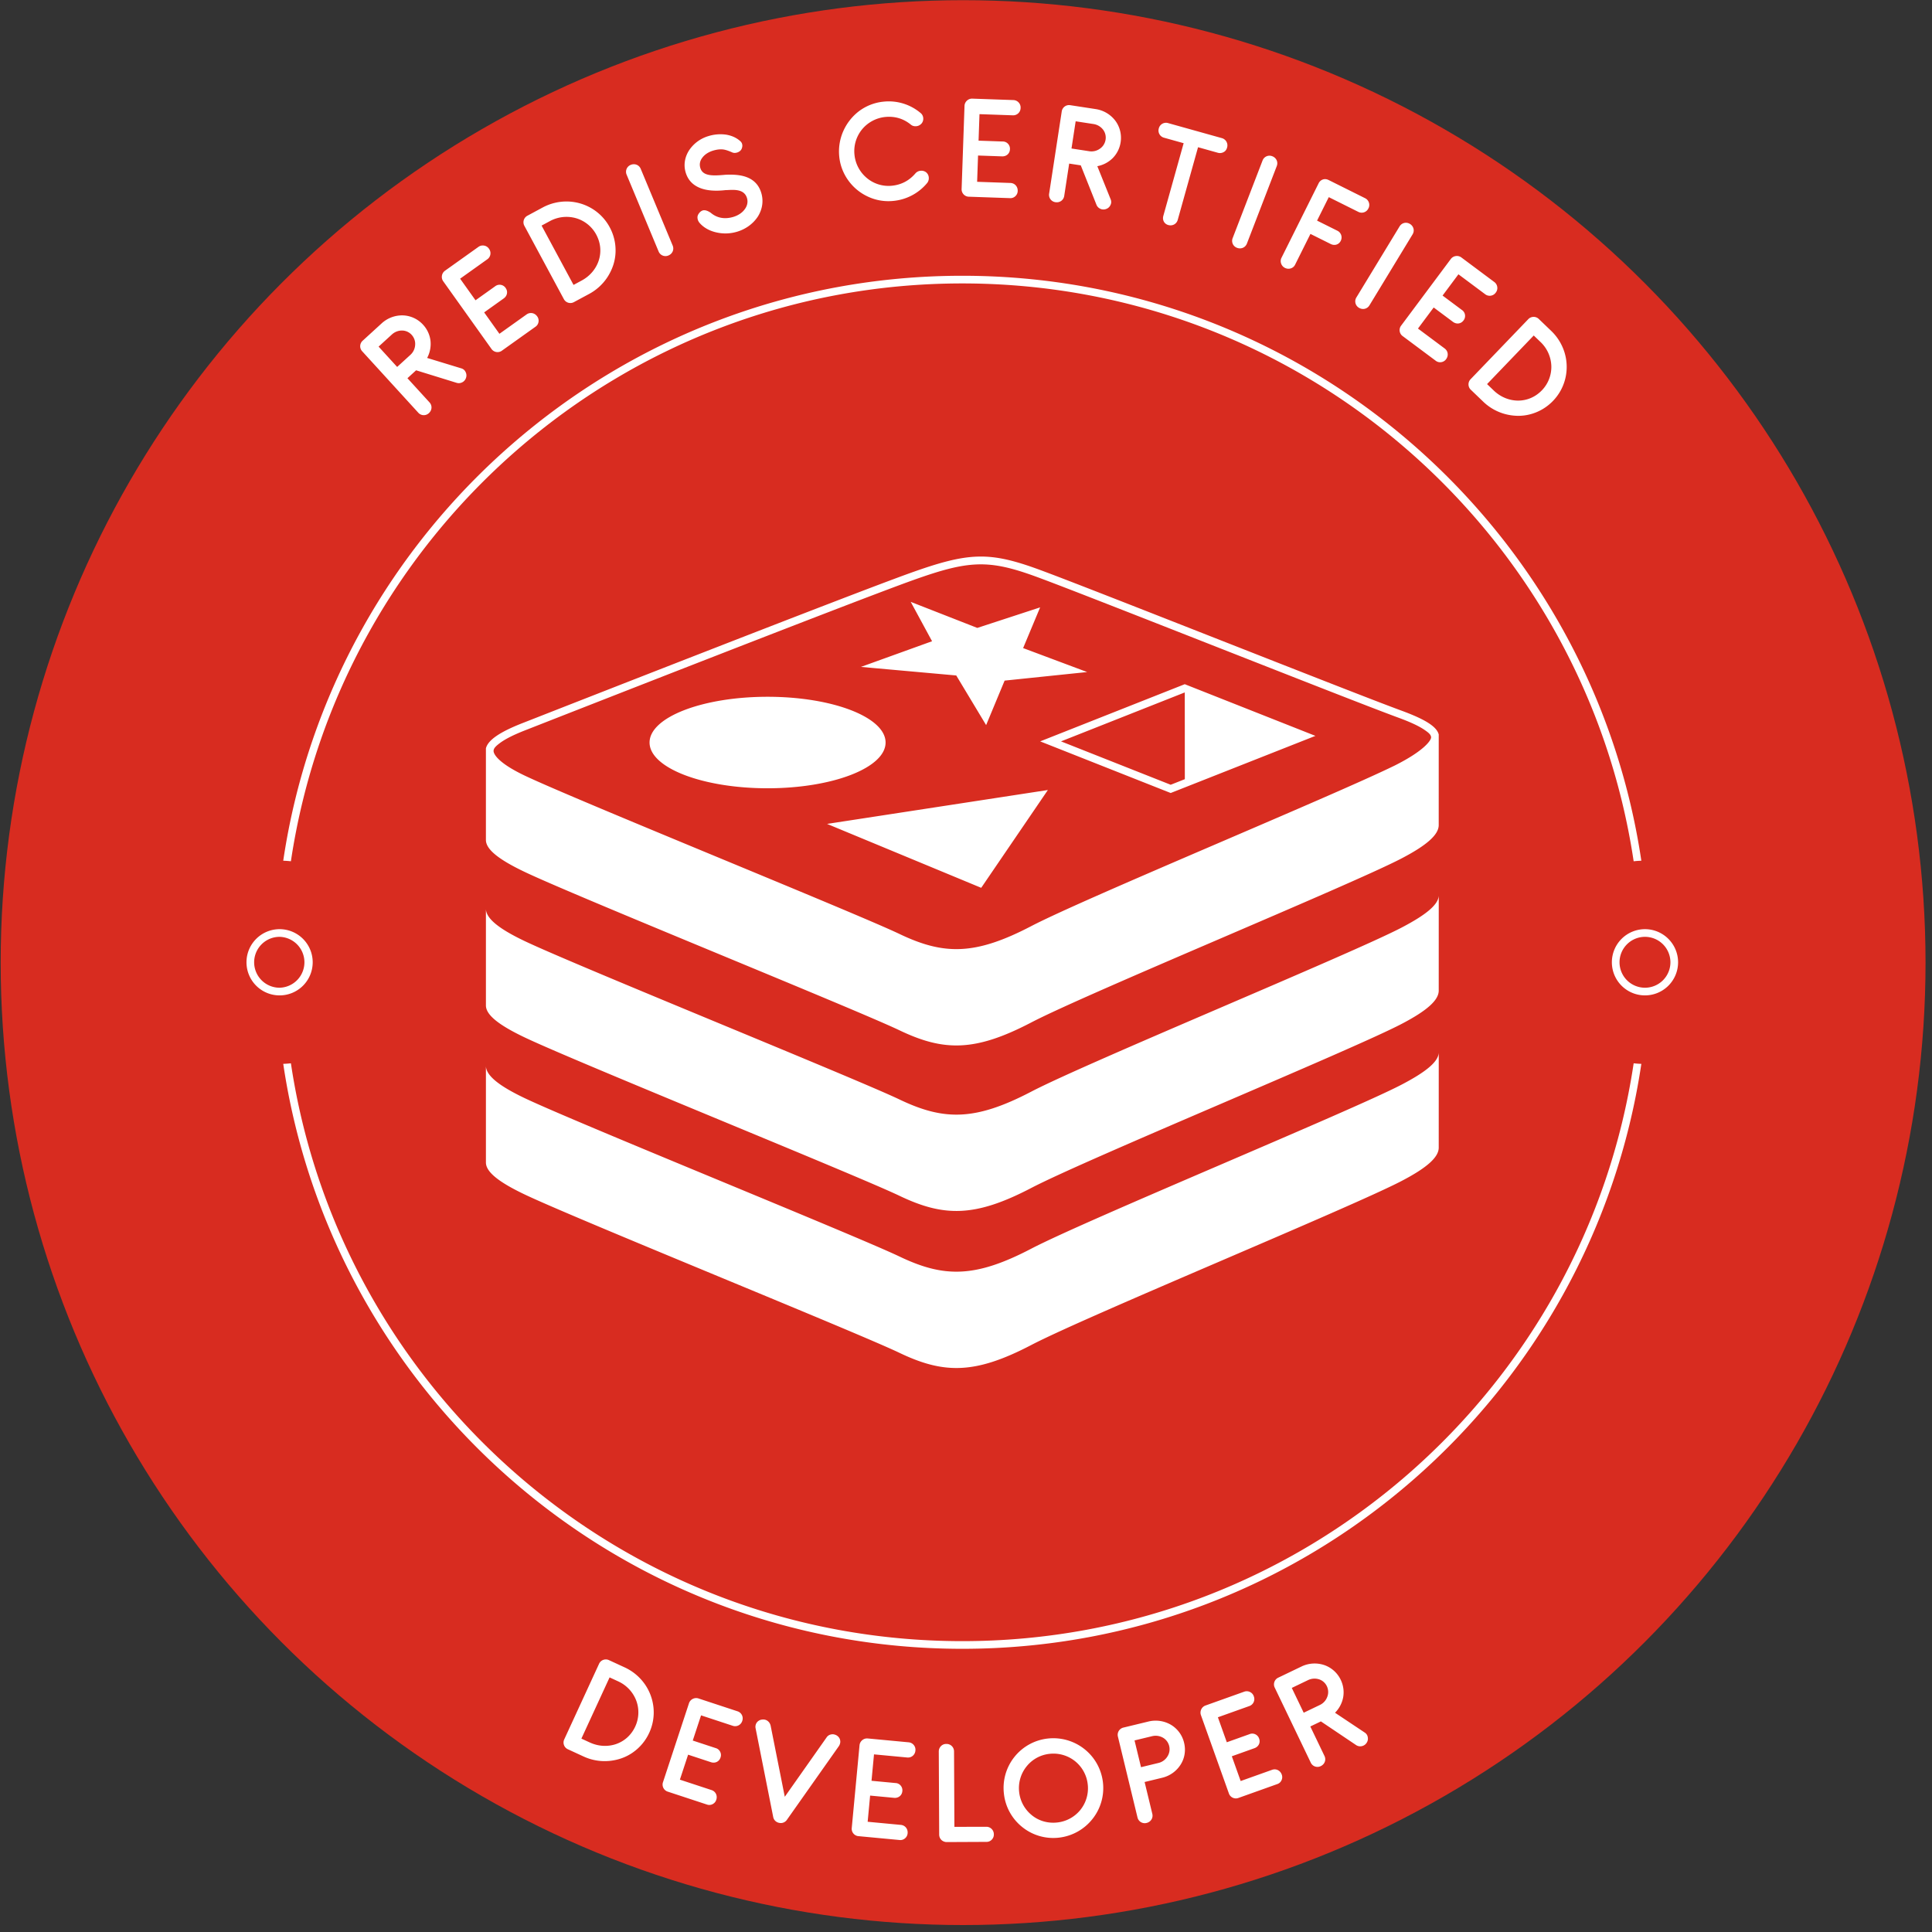
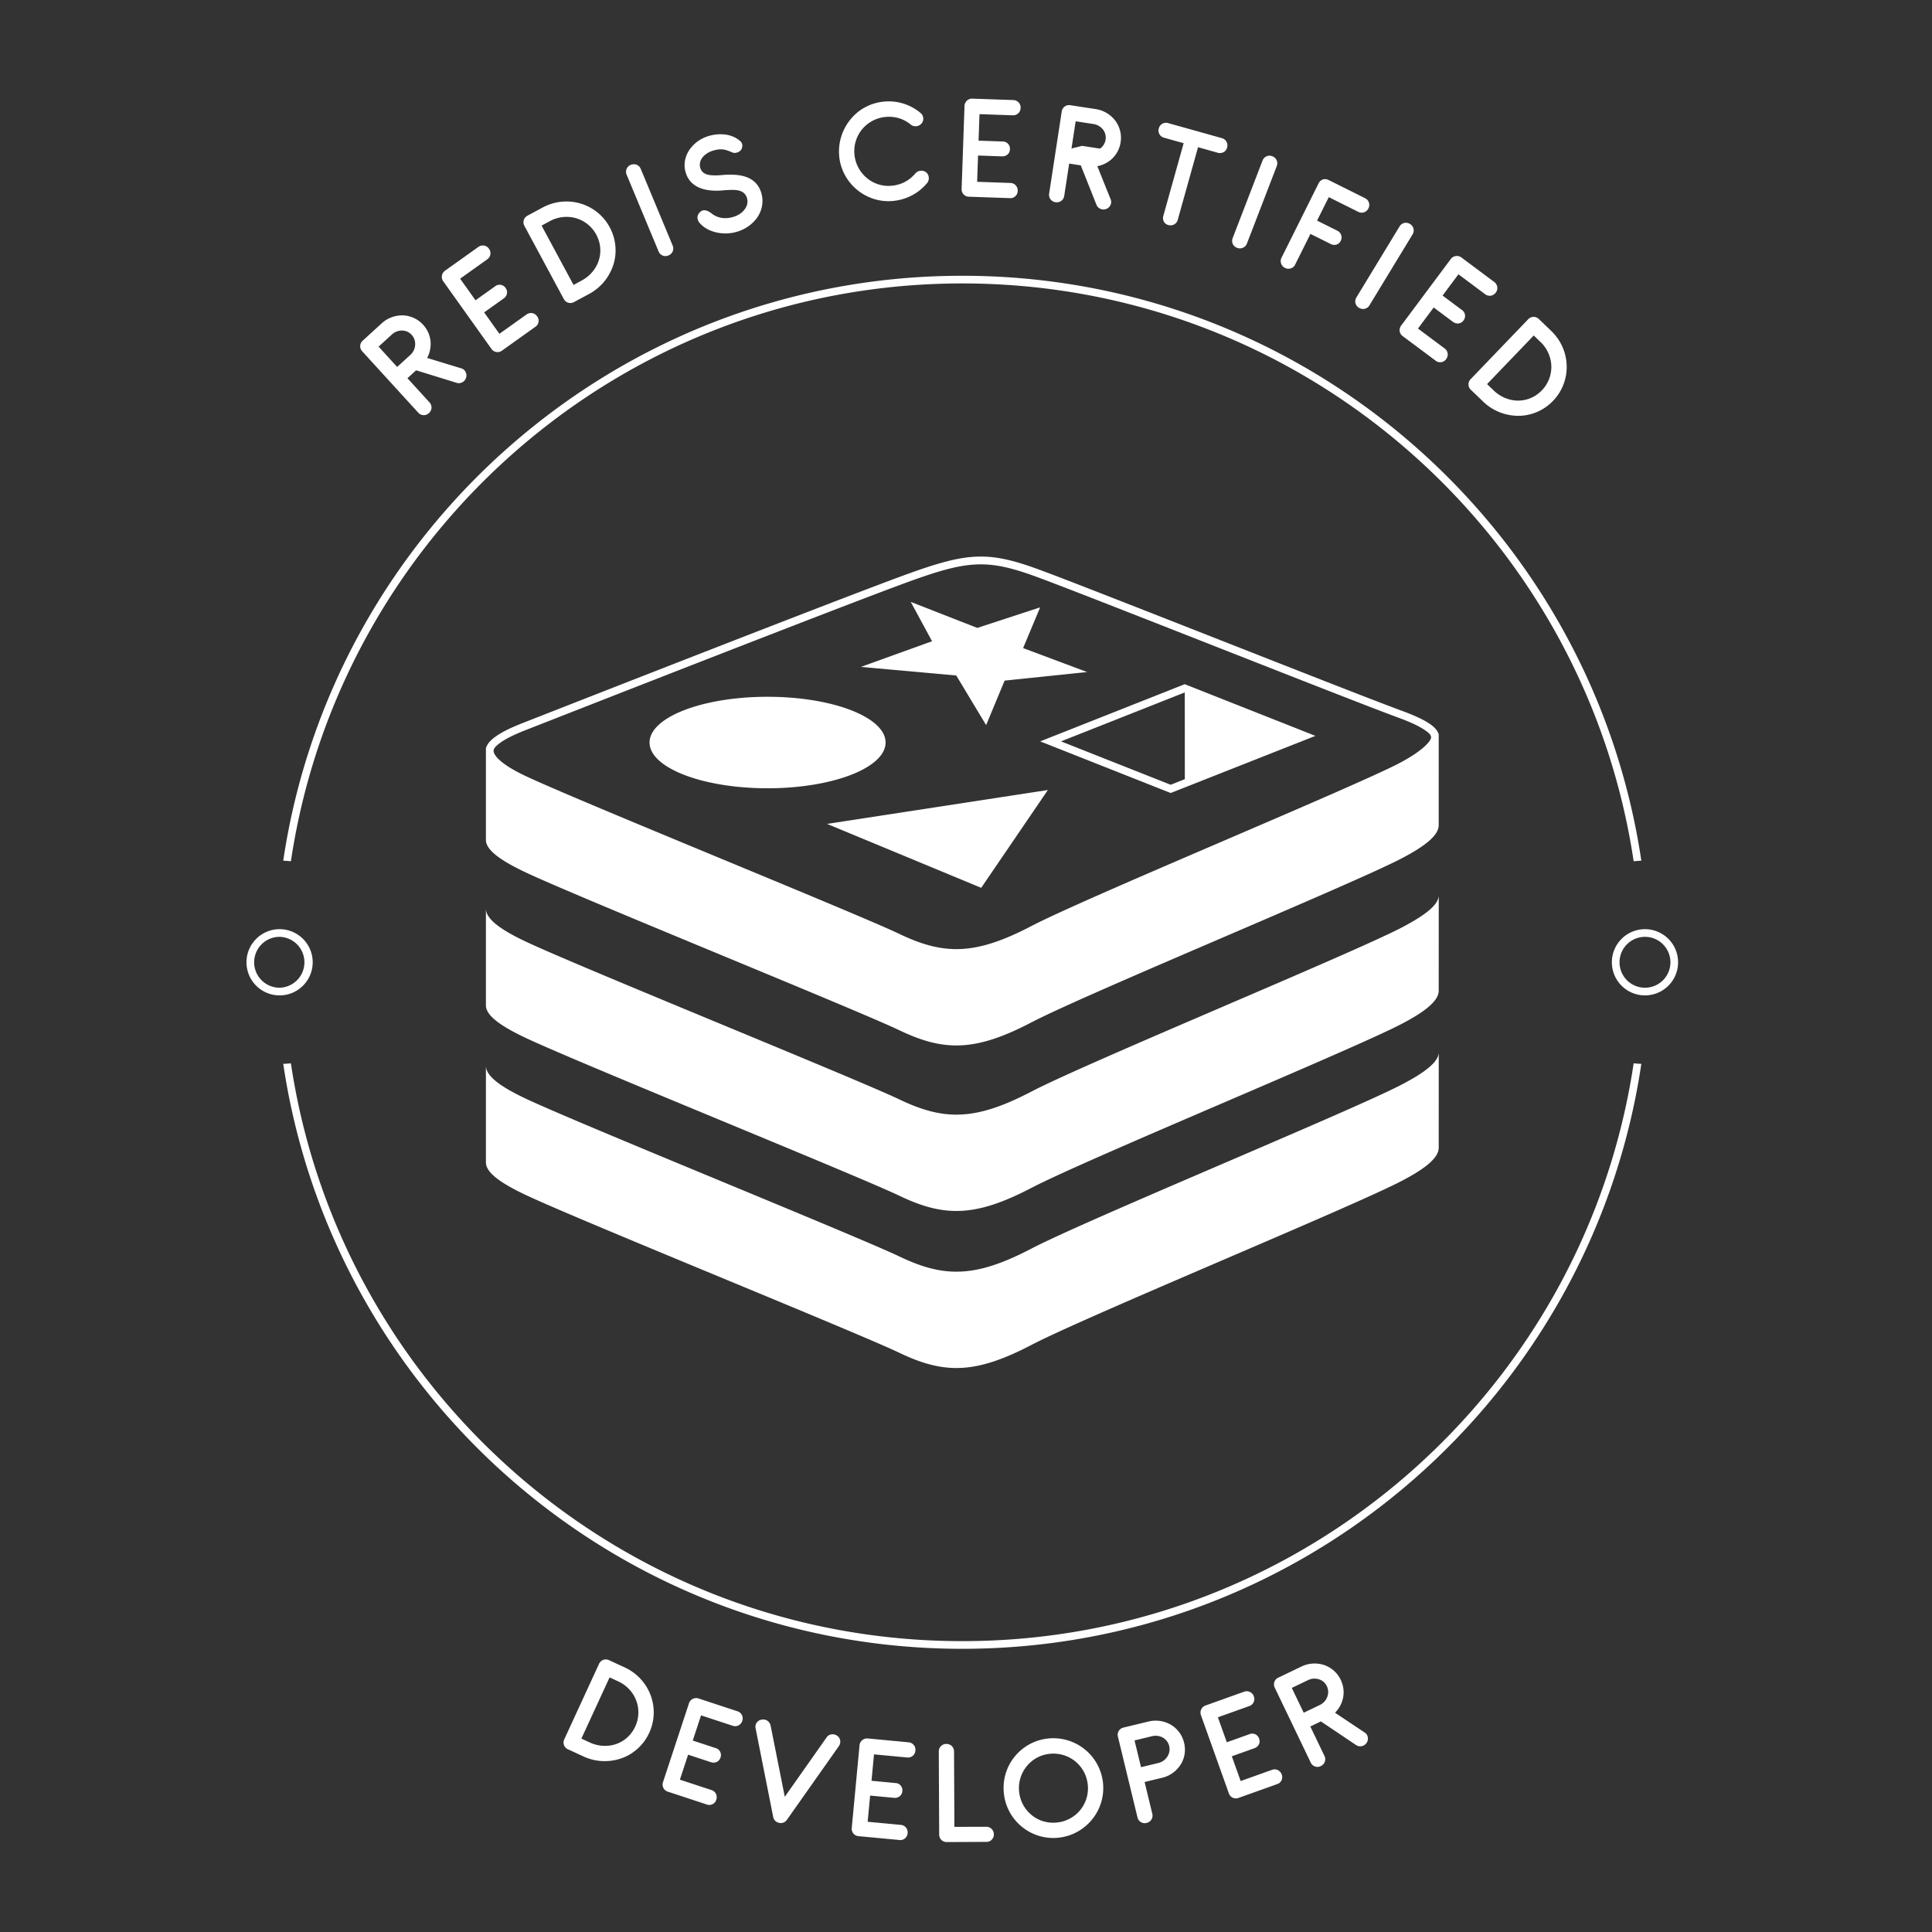
<svg xmlns="http://www.w3.org/2000/svg" viewBox="0 0 252 252" fill-rule="evenodd" clip-rule="evenodd" stroke-linejoin="round" stroke-miterlimit="2">
  <rect x="0" y="0" width="252" height="252" fill="#333333" stroke="none" />
-   <circle cx="673.941" cy="278.408" r="118.877" fill="#d82c20" transform="translate(-586.059 -168.44) scale(1.056)" />
-   <path d="M123.377 240.27l5.269-.025a.93.93 0 00.709-.283.946.946 0 00.277-.702.974.974 0 00-.995-.985l-4.15.01-.047-9.83a.972.972 0 00-1.004-.985.94.94 0 00-.699.283.975.975 0 00-.287.711l.052 10.83c.002.48.324.869.794.956l.081.02zm-6.059-.269a.922.922 0 00.723-.213.942.942 0 00.344-.671c.053-.558-.324-1.035-.882-1.087l-4.33-.408.321-3.415 3.126.294c.558.053 1.023-.305 1.076-.863a.949.949 0 00-.213-.733.916.916 0 00-.681-.335l-3.126-.294.324-3.445 4.331.407a.964.964 0 001.068-.893.953.953 0 00-.212-.734.969.969 0 00-.67-.354l-5.316-.5a.975.975 0 00-.734.222.976.976 0 00-.356.68l-1.012 10.762a.965.965 0 00.823 1.072l5.396.508zm20.773-.304a6.51 6.51 0 004.375-2.4 6.477 6.477 0 001.4-4.77 6.506 6.506 0 00-1.242-3.174 6.533 6.533 0 00-5.947-2.589 6.48 6.48 0 00-5.734 7.175 6.457 6.457 0 002.377 4.358 6.446 6.446 0 004.771 1.4zm11.47-1.923c.544-.132.873-.644.741-1.188l-1.005-4.15 2.284-.553a3.921 3.921 0 002.406-1.705c.53-.828.708-1.838.46-2.858a3.727 3.727 0 00-1.721-2.351 3.952 3.952 0 00-2.922-.424l-3.256.788a.966.966 0 00-.732 1.186l2.552 10.535a.965.965 0 001.193.72zm-47.92-.007a.963.963 0 001.007-.41l6.771-9.604a1.17 1.17 0 00.159-.365.934.934 0 00-.131-.733 1.033 1.033 0 00-.636-.421.82.82 0 00-.377-.008.893.893 0 00-.628.408l-5.443 7.729-1.845-9.275c-.089-.398-.382-.705-.763-.786a1.178 1.178 0 00-.399-.003.902.902 0 00-.376.135.914.914 0 00-.427.615.934.934 0 00.007.4l2.288 11.526c.07.393.329.663.704.773l.089.019zm36.243-.05c-1.222.134-2.408-.219-3.303-.956a4.493 4.493 0 01-1.65-3.039 4.497 4.497 0 01.957-3.304 4.43 4.43 0 013.018-1.657 4.511 4.511 0 013.324.964 4.497 4.497 0 011.648 3.019 4.489 4.489 0 01-.955 3.324 4.503 4.503 0 01-3.039 1.649zm-45.69-2.347a.919.919 0 00.752-.047.942.942 0 00.485-.577c.175-.532-.086-1.081-.618-1.257l-4.132-1.36 1.073-3.258 2.982.982c.532.175 1.066-.07 1.241-.602a.952.952 0 00-.044-.762.92.92 0 00-.59-.479l-2.983-.982 1.082-3.286 4.132 1.36a.966.966 0 001.241-.634.97.97 0 00-.619-1.256l-5.072-1.67a.976.976 0 00-.765.054.969.969 0 00-.497.583l-3.381 10.268a.966.966 0 00.564 1.228l5.149 1.695zm74.394-2.659a.923.923 0 00.565-.499.944.944 0 00.028-.754c-.188-.527-.732-.8-1.259-.612l-4.097 1.463-1.153-3.23 2.957-1.056c.527-.189.798-.71.609-1.237a.948.948 0 00-.502-.575.92.92 0 00-.76-.015l-2.957 1.056-1.163-3.259 4.096-1.463a.964.964 0 00.59-1.262.946.946 0 00-.502-.574.967.967 0 00-.757-.038l-5.029 1.796a.974.974 0 00-.571.512.974.974 0 00-.034.766l3.635 10.181a.966.966 0 001.199.622l5.105-1.822zm-17.759-2.209l-.846-3.489 2.284-.553a1.938 1.938 0 011.403.184c.416.229.719.629.832 1.096a1.74 1.74 0 01-.226 1.361c-.258.423-.678.73-1.154.845l-2.293.556zm23.453-.144c.505-.242.72-.811.478-1.316l-1.849-3.849 1.379-.663 4.572 3.074a.954.954 0 00.731.16.977.977 0 00.632-.393.968.968 0 00.186-.744 1.03 1.03 0 00-.08-.283.922.922 0 00-.33-.363l-3.868-2.58a3.861 3.861 0 001.06-1.996 3.722 3.722 0 00-.312-2.29 3.728 3.728 0 00-2.174-1.94c-.948-.31-2-.26-2.946.195l-3.02 1.45a.964.964 0 00-.468 1.312l4.693 9.771a.964.964 0 001.316.455zm-96.195-1.265a6.558 6.558 0 003.348.596c1.16-.104 2.186-.468 3.075-1.082a6.335 6.335 0 002.168-2.58 6.338 6.338 0 00.556-3.333 6.445 6.445 0 00-1.163-3.068 6.56 6.56 0 00-2.628-2.158l-1.998-.921a.966.966 0 00-1.309.476l-4.536 9.846a.964.964 0 00.489 1.304l1.998.92zm-.253-2.318l3.678-7.984 1.144.528a4.525 4.525 0 012.331 2.494 4.396 4.396 0 01-.125 3.377c-.519 1.126-1.411 1.916-2.5 2.295-1.084.37-2.303.315-3.429-.204l-1.099-.506zm94.215-3.376l-1.554-3.236 2.119-1.018c.459-.22.956-.248 1.41-.111.454.137.834.465 1.041.897.208.433.236.93.064 1.379a1.881 1.881 0 01-.952 1.067l-2.128 1.022zM37.944 138.691c6.37 42.63 43.178 75.371 87.571 75.371 44.394 0 81.201-32.741 87.571-75.371.33.037.664.061 1.001.073-6.413 43.151-43.652 76.298-88.572 76.298s-82.159-33.147-88.571-76.298c.337-.012.671-.036 1-.073zm149.719-1.377l-.003 12.374c.001 1.242-1.49 2.605-4.866 4.364-6.633 3.457-40.991 17.584-48.306 21.397-7.314 3.814-11.378 3.777-17.156 1.014-5.778-2.762-42.342-17.531-48.928-20.679-3.292-1.574-5.023-2.901-5.023-4.156v-12.556c.056 1.249 1.737 2.576 5.023 4.147 6.586 3.146 43.149 17.918 48.928 20.679 5.778 2.762 9.842 2.8 17.156-1.015 7.315-3.813 41.673-17.941 48.306-21.397 3.203-1.669 4.801-2.988 4.869-4.172zm0-20.485l-.003 12.375c.001 1.241-1.49 2.603-4.866 4.363-6.633 3.457-40.991 17.584-48.306 21.398-7.314 3.813-11.378 3.776-17.156 1.013-5.779-2.761-42.342-17.531-48.928-20.679-3.292-1.574-5.023-2.9-5.023-4.154v-12.558c.056 1.25 1.737 2.576 5.023 4.146 6.586 3.148 43.149 17.919 48.928 20.68 5.778 2.762 9.842 2.8 17.156-1.013 7.315-3.815 41.673-17.942 48.306-21.399 3.203-1.67 4.801-2.988 4.869-4.172zM63.38 97.613c.269-1.105 1.883-2.163 4.77-3.294 6.469-2.533 42.832-16.799 50.517-19.556 7.685-2.757 10.351-2.857 16.89-.46 6.54 2.395 40.693 15.989 47.156 18.356 2.969 1.087 4.666 2.042 4.948 3.14l-.002 11.817c0 1.241-1.491 2.603-4.867 4.363-6.632 3.457-40.991 17.584-48.305 21.399-7.315 3.813-11.378 3.775-17.157 1.013-5.779-2.761-42.341-17.532-48.927-20.679-3.293-1.574-5.023-2.901-5.023-4.155V97.613zm151.182 23.583a4.321 4.321 0 00-4.319 4.319 4.32 4.32 0 004.319 4.319 4.321 4.321 0 004.319-4.319 4.322 4.322 0 00-4.319-4.319zm-178.093 0a4.321 4.321 0 00-4.319 4.319 4.32 4.32 0 004.319 4.319 4.32 4.32 0 004.318-4.319 4.321 4.321 0 00-4.318-4.319zm178.093 1a3.32 3.32 0 013.319 3.319 3.32 3.32 0 01-3.319 3.319 3.32 3.32 0 01-3.319-3.319 3.32 3.32 0 013.319-3.319zm-178.093 0a3.32 3.32 0 010 6.638 3.32 3.32 0 01-3.319-3.319 3.32 3.32 0 013.319-3.319zm145.439-22.338c3.863-1.933 4.77-3.303 4.757-3.685-.012-.359-.357-.625-.846-.962-.778-.535-1.933-1.057-3.45-1.613-6.463-2.367-40.615-15.961-47.156-18.356-6.276-2.3-8.833-2.184-16.208.462-7.682 2.756-44.025 17.014-50.491 19.547-1.506.589-2.632 1.148-3.372 1.715-.462.354-.776.644-.762 1.008.016.41.632 1.552 4.023 3.172 6.586 3.147 43.149 17.918 48.927 20.679 5.779 2.762 9.842 2.799 17.157-1.014 7.034-3.667 39.074-16.871 47.421-20.953zm-53.924 15.944l-20.104-8.336 28.8-4.421-8.696 12.757zm-91.04-3.535c6.412-43.152 43.651-76.298 88.571-76.298 44.92 0 82.159 33.146 88.572 76.298-.338.011-.671.036-1.001.072-6.37-42.63-43.177-75.37-87.571-75.37-44.393 0-81.201 32.74-87.571 75.37-.33-.036-.663-.061-1-.072zm134.633-16.284l-17.033 6.724-1.845.728-17.023-6.734 18.858-7.459 17.043 6.741zm-71.459-5.099c8.496 0 15.393 2.674 15.393 5.967 0 3.293-6.897 5.967-15.393 5.967-8.495 0-15.392-2.674-15.392-5.967 0-3.293 6.897-5.967 15.392-5.967zm54.417-.567h-.001l-16.14 6.384 14.306 5.659 1.477-.583.366-.145-.008-11.315zm-27.061-8.415l8.195-2.68-2.218 5.31 8.351 3.125-10.764 1.117-2.413 5.804-3.897-6.474-12.434-1.117 9.279-3.348-2.784-5.136 8.685 3.399zm65.971-29.529a6.565 6.565 0 002.968 1.659c1.13.281 2.219.273 3.26-.016a6.34 6.34 0 002.894-1.727 6.346 6.346 0 001.616-2.968 6.45 6.45 0 00-.094-3.28 6.564 6.564 0 00-1.777-2.899l-1.586-1.524a.965.965 0 00-1.393.021l-7.51 7.817a.966.966 0 00.035 1.393l1.587 1.524zm-137.499 1.51c.414-.377.455-.984.078-1.398l-2.879-3.153 1.13-1.032 5.263 1.627a.952.952 0 00.746-.058.766.766 0 00.226-.153.969.969 0 00.266-.405.967.967 0 00-.036-.766 1.024 1.024 0 00-.158-.248.91.91 0 00-.421-.253l-4.447-1.356a3.87 3.87 0 00.44-2.217 3.721 3.721 0 00-.959-2.103 3.726 3.726 0 00-2.641-1.231 3.95 3.95 0 00-2.765 1.035l-2.474 2.259a.966.966 0 00-.07 1.391l7.309 8.005a.965.965 0 001.392.056zm138.019-3.784l6.089-6.339.909.873a4.527 4.527 0 011.385 3.119 4.39 4.39 0 01-1.224 3.151c-.859.894-1.96 1.348-3.113 1.35-1.146-.005-2.279-.457-3.173-1.316l-.873-.838zM51.803 47.862l-2.421-2.651 1.736-1.584a1.94 1.94 0 011.318-.514 1.71 1.71 0 011.256.56c.324.354.494.822.458 1.302a1.88 1.88 0 01-.604 1.296l-1.743 1.591zm135.452-.818a.922.922 0 00.729.194.943.943 0 00.643-.394c.334-.449.261-1.052-.188-1.387l-3.487-2.601 2.05-2.749 2.517 1.877c.449.335 1.033.271 1.368-.178a.949.949 0 00.2-.736.918.918 0 00-.408-.641l-2.517-1.877 2.068-2.774 3.487 2.6a.966.966 0 001.378-.207.951.951 0 00.2-.737.965.965 0 00-.388-.651l-4.281-3.192a.968.968 0 00-.742-.192.972.972 0 00-.657.396l-6.462 8.665a.966.966 0 00.145 1.344l4.345 3.24zM69.833 42.626a.922.922 0 00.408-.634.943.943 0 00-.179-.733c-.325-.456-.922-.57-1.378-.245l-3.542 2.525-1.991-2.792 2.556-1.823c.456-.326.574-.901.249-1.357a.946.946 0 00-1.375-.223l-2.557 1.823-2.008-2.817 3.541-2.526a.965.965 0 00.224-1.375.95.95 0 00-.641-.415.963.963 0 00-.738.17l-4.348 3.1a.978.978 0 00-.41.649.973.973 0 00.177.746l6.276 8.802a.965.965 0 001.323.272l4.413-3.147zm107.425-2.479c.479.291 1.073.161 1.364-.318l5.63-9.263c.291-.478.133-1.066-.345-1.357-.479-.29-1.064-.155-1.355.324l-5.631 9.262a.966.966 0 00.337 1.352zM76.814 38.355a6.555 6.555 0 002.489-2.317c.614-.99.941-2.029.984-3.109a6.336 6.336 0 00-.758-3.283 6.342 6.342 0 00-2.329-2.448 6.452 6.452 0 00-3.151-.915 6.558 6.558 0 00-3.305.803l-1.936 1.043a.965.965 0 00-.407 1.332l5.14 9.544a.965.965 0 001.336.393l1.937-1.043zm-2.005-1.192l-4.168-7.739 1.109-.597a4.527 4.527 0 013.394-.363 4.388 4.388 0 012.624 2.13c.588 1.092.683 2.279.331 3.377-.356 1.089-1.133 2.03-2.224 2.618l-1.066.574zm92.791-2.221c.241.12.496.147.76.066a.917.917 0 00.572-.497l1.995-4 2.64 1.316c.501.25 1.06.093 1.31-.408a.973.973 0 00-.445-1.328l-2.64-1.316 1.527-3.061 3.848 1.919a.965.965 0 001.319-.449.95.95 0 00.066-.76.97.97 0 00-.497-.572l-4.743-2.365c-.295-.147-.568-.16-.823-.053a.97.97 0 00-.492.47l-4.846 9.719a.944.944 0 00-.048.747.966.966 0 00.497.572zM87.195 33.32c.517-.215.761-.772.546-1.289l-4.168-10.007c-.215-.517-.783-.735-1.3-.52a.965.965 0 00-.537 1.285l4.168 10.007a.965.965 0 001.291.524zm74.159-.995c.523.202 1.084-.032 1.286-.554l3.897-10.115c.201-.523-.058-1.073-.581-1.274a.964.964 0 00-1.276.558l-3.897 10.115a.963.963 0 00.571 1.27zm-65.169-2.114c1.156-.356 2.112-1.09 2.697-2.013.562-.927.732-2.005.406-3.065-.298-.966-.912-1.635-1.83-2.001-.765-.308-1.699-.387-2.804-.339-1.018.093-1.597.115-2.114.033-.618-.103-1.023-.365-1.19-.91-.151-.487-.048-.969.278-1.373.297-.394.785-.712 1.358-.889.488-.15.932-.203 1.333-.159.315.039.723.175 1.221.398.179.071.387.069.617-.001.239-.074.451-.233.55-.421.086-.162.125-.342.12-.528-.014-.08-.022-.14-.037-.188a.75.75 0 00-.217-.331c-.508-.461-1.153-.754-1.931-.87a5.314 5.314 0 00-2.27.207 4.606 4.606 0 00-2.481 1.831c-.567.876-.762 1.909-.447 2.932.297.965.933 1.638 1.918 2.015.831.319 1.917.414 3.261.261l.269-.009c.628-.036 1.036-.036 1.429.052.573.127.945.452 1.107.977.167.545.029 1.08-.326 1.524-.327.435-.853.765-1.427.941-1.137.35-2.17.156-2.967-.53-.424-.288-.779-.388-1.056-.303a.917.917 0 00-.382.254c-.188.204-.291.414-.296.635.003.114.017.225.046.321.05.162.141.323.28.468.497.559 1.243.978 2.099 1.175a5.278 5.278 0 002.786-.094zm56.205-.857c.539.151 1.076-.135 1.227-.674l2.65-9.477 2.571.72a1 1 0 00.759-.079c.229-.112.381-.319.459-.599a.982.982 0 00-.684-1.229l-7.011-1.961a.965.965 0 00-1.211.689.966.966 0 00.677 1.218l2.562.716-2.65 9.477c-.151.539.111 1.048.651 1.199zm-14.716-2.98c.553.085 1.052-.263 1.137-.817l.647-4.22 1.513.232 2.037 5.118a.952.952 0 00.514.544.755.755 0 00.26.08.968.968 0 00.483-.047.967.967 0 00.574-.509c.045-.094.08-.19.093-.279a.912.912 0 00-.067-.486l-1.736-4.313a3.87 3.87 0 002.002-1.048 3.736 3.736 0 001.036-2.067 3.735 3.735 0 00-.7-2.829 3.948 3.948 0 00-2.541-1.503l-3.312-.508a.965.965 0 00-1.127.819l-1.643 10.715a.964.964 0 00.83 1.118zm-21.164-.166a6.525 6.525 0 004.434-2.35c.159-.217.227-.455.2-.723a.949.949 0 00-.356-.669 1.003 1.003 0 00-.712-.192 1.002 1.002 0 00-.67.337c-.812.953-1.844 1.495-3.088 1.616a4.396 4.396 0 01-3.297-1.045 4.529 4.529 0 01-1.57-3.022 4.489 4.489 0 011.005-3.303 4.518 4.518 0 013.019-1.6c1.224-.119 2.361.202 3.333 1.002.196.161.434.229.722.201.269-.026.488-.148.679-.358a.957.957 0 00.211-.724.92.92 0 00-.355-.648 6.426 6.426 0 00-4.775-1.475 6.374 6.374 0 00-3.254 1.251 6.673 6.673 0 00-2.039 2.59 6.564 6.564 0 00-.535 3.277 6.369 6.369 0 001.193 3.17 6.484 6.484 0 002.534 2.094 6.289 6.289 0 003.321.571zm15.22-.364a.921.921 0 00.709-.255.943.943 0 00.305-.69c.019-.56-.385-1.014-.945-1.034l-4.347-.152.119-3.427 3.138.109c.56.02 1.004-.365 1.023-.925a.949.949 0 00-.255-.719.918.918 0 00-.7-.295l-3.138-.109.121-3.458 4.347.152a.966.966 0 001.014-.956.949.949 0 00-.255-.719.965.965 0 00-.69-.314l-5.336-.186a.969.969 0 00-.72.265.97.97 0 00-.315.699l-.377 10.803a.967.967 0 00.885 1.022l5.417.189zm8.03-6.474l.544-3.549 2.323.357c.504.077.93.334 1.228.704.297.369.425.854.352 1.329-.073.474-.33.9-.726 1.173a1.88 1.88 0 01-1.388.344l-2.333-.358z" fill="#fff" fill-rule="nonzero" />
+   <path d="M123.377 240.27l5.269-.025a.93.93 0 00.709-.283.946.946 0 00.277-.702.974.974 0 00-.995-.985l-4.15.01-.047-9.83a.972.972 0 00-1.004-.985.94.94 0 00-.699.283.975.975 0 00-.287.711l.052 10.83c.002.48.324.869.794.956l.081.02zm-6.059-.269a.922.922 0 00.723-.213.942.942 0 00.344-.671c.053-.558-.324-1.035-.882-1.087l-4.33-.408.321-3.415 3.126.294c.558.053 1.023-.305 1.076-.863a.949.949 0 00-.213-.733.916.916 0 00-.681-.335l-3.126-.294.324-3.445 4.331.407a.964.964 0 001.068-.893.953.953 0 00-.212-.734.969.969 0 00-.67-.354l-5.316-.5a.975.975 0 00-.734.222.976.976 0 00-.356.68l-1.012 10.762a.965.965 0 00.823 1.072l5.396.508zm20.773-.304a6.51 6.51 0 004.375-2.4 6.477 6.477 0 001.4-4.77 6.506 6.506 0 00-1.242-3.174 6.533 6.533 0 00-5.947-2.589 6.48 6.48 0 00-5.734 7.175 6.457 6.457 0 002.377 4.358 6.446 6.446 0 004.771 1.4zm11.47-1.923c.544-.132.873-.644.741-1.188l-1.005-4.15 2.284-.553a3.921 3.921 0 002.406-1.705c.53-.828.708-1.838.46-2.858a3.727 3.727 0 00-1.721-2.351 3.952 3.952 0 00-2.922-.424l-3.256.788a.966.966 0 00-.732 1.186l2.552 10.535a.965.965 0 001.193.72zm-47.92-.007a.963.963 0 001.007-.41l6.771-9.604a1.17 1.17 0 00.159-.365.934.934 0 00-.131-.733 1.033 1.033 0 00-.636-.421.82.82 0 00-.377-.008.893.893 0 00-.628.408l-5.443 7.729-1.845-9.275c-.089-.398-.382-.705-.763-.786a1.178 1.178 0 00-.399-.003.902.902 0 00-.376.135.914.914 0 00-.427.615.934.934 0 00.007.4l2.288 11.526c.07.393.329.663.704.773l.089.019zm36.243-.05c-1.222.134-2.408-.219-3.303-.956a4.493 4.493 0 01-1.65-3.039 4.497 4.497 0 01.957-3.304 4.43 4.43 0 013.018-1.657 4.511 4.511 0 013.324.964 4.497 4.497 0 011.648 3.019 4.489 4.489 0 01-.955 3.324 4.503 4.503 0 01-3.039 1.649zm-45.69-2.347a.919.919 0 00.752-.047.942.942 0 00.485-.577c.175-.532-.086-1.081-.618-1.257l-4.132-1.36 1.073-3.258 2.982.982c.532.175 1.066-.07 1.241-.602a.952.952 0 00-.044-.762.92.92 0 00-.59-.479l-2.983-.982 1.082-3.286 4.132 1.36a.966.966 0 001.241-.634.97.97 0 00-.619-1.256l-5.072-1.67a.976.976 0 00-.765.054.969.969 0 00-.497.583l-3.381 10.268a.966.966 0 00.564 1.228l5.149 1.695zm74.394-2.659a.923.923 0 00.565-.499.944.944 0 00.028-.754c-.188-.527-.732-.8-1.259-.612l-4.097 1.463-1.153-3.23 2.957-1.056c.527-.189.798-.71.609-1.237a.948.948 0 00-.502-.575.92.92 0 00-.76-.015l-2.957 1.056-1.163-3.259 4.096-1.463a.964.964 0 00.59-1.262.946.946 0 00-.502-.574.967.967 0 00-.757-.038l-5.029 1.796a.974.974 0 00-.571.512.974.974 0 00-.034.766l3.635 10.181a.966.966 0 001.199.622l5.105-1.822zm-17.759-2.209l-.846-3.489 2.284-.553a1.938 1.938 0 011.403.184c.416.229.719.629.832 1.096a1.74 1.74 0 01-.226 1.361c-.258.423-.678.73-1.154.845l-2.293.556zm23.453-.144c.505-.242.72-.811.478-1.316l-1.849-3.849 1.379-.663 4.572 3.074a.954.954 0 00.731.16.977.977 0 00.632-.393.968.968 0 00.186-.744 1.03 1.03 0 00-.08-.283.922.922 0 00-.33-.363l-3.868-2.58a3.861 3.861 0 001.06-1.996 3.722 3.722 0 00-.312-2.29 3.728 3.728 0 00-2.174-1.94c-.948-.31-2-.26-2.946.195l-3.02 1.45a.964.964 0 00-.468 1.312l4.693 9.771a.964.964 0 001.316.455zm-96.195-1.265a6.558 6.558 0 003.348.596c1.16-.104 2.186-.468 3.075-1.082a6.335 6.335 0 002.168-2.58 6.338 6.338 0 00.556-3.333 6.445 6.445 0 00-1.163-3.068 6.56 6.56 0 00-2.628-2.158l-1.998-.921a.966.966 0 00-1.309.476l-4.536 9.846a.964.964 0 00.489 1.304l1.998.92zm-.253-2.318l3.678-7.984 1.144.528a4.525 4.525 0 012.331 2.494 4.396 4.396 0 01-.125 3.377c-.519 1.126-1.411 1.916-2.5 2.295-1.084.37-2.303.315-3.429-.204l-1.099-.506zm94.215-3.376l-1.554-3.236 2.119-1.018c.459-.22.956-.248 1.41-.111.454.137.834.465 1.041.897.208.433.236.93.064 1.379a1.881 1.881 0 01-.952 1.067l-2.128 1.022zM37.944 138.691c6.37 42.63 43.178 75.371 87.571 75.371 44.394 0 81.201-32.741 87.571-75.371.33.037.664.061 1.001.073-6.413 43.151-43.652 76.298-88.572 76.298s-82.159-33.147-88.571-76.298c.337-.012.671-.036 1-.073zm149.719-1.377l-.003 12.374c.001 1.242-1.49 2.605-4.866 4.364-6.633 3.457-40.991 17.584-48.306 21.397-7.314 3.814-11.378 3.777-17.156 1.014-5.778-2.762-42.342-17.531-48.928-20.679-3.292-1.574-5.023-2.901-5.023-4.156v-12.556c.056 1.249 1.737 2.576 5.023 4.147 6.586 3.146 43.149 17.918 48.928 20.679 5.778 2.762 9.842 2.8 17.156-1.015 7.315-3.813 41.673-17.941 48.306-21.397 3.203-1.669 4.801-2.988 4.869-4.172zm0-20.485l-.003 12.375c.001 1.241-1.49 2.603-4.866 4.363-6.633 3.457-40.991 17.584-48.306 21.398-7.314 3.813-11.378 3.776-17.156 1.013-5.779-2.761-42.342-17.531-48.928-20.679-3.292-1.574-5.023-2.9-5.023-4.154v-12.558c.056 1.25 1.737 2.576 5.023 4.146 6.586 3.148 43.149 17.919 48.928 20.68 5.778 2.762 9.842 2.8 17.156-1.013 7.315-3.815 41.673-17.942 48.306-21.399 3.203-1.67 4.801-2.988 4.869-4.172zM63.38 97.613c.269-1.105 1.883-2.163 4.77-3.294 6.469-2.533 42.832-16.799 50.517-19.556 7.685-2.757 10.351-2.857 16.89-.46 6.54 2.395 40.693 15.989 47.156 18.356 2.969 1.087 4.666 2.042 4.948 3.14l-.002 11.817c0 1.241-1.491 2.603-4.867 4.363-6.632 3.457-40.991 17.584-48.305 21.399-7.315 3.813-11.378 3.775-17.157 1.013-5.779-2.761-42.341-17.532-48.927-20.679-3.293-1.574-5.023-2.901-5.023-4.155V97.613zm151.182 23.583a4.321 4.321 0 00-4.319 4.319 4.32 4.32 0 004.319 4.319 4.321 4.321 0 004.319-4.319 4.322 4.322 0 00-4.319-4.319zm-178.093 0a4.321 4.321 0 00-4.319 4.319 4.32 4.32 0 004.319 4.319 4.32 4.32 0 004.318-4.319 4.321 4.321 0 00-4.318-4.319zm178.093 1a3.32 3.32 0 013.319 3.319 3.32 3.32 0 01-3.319 3.319 3.32 3.32 0 01-3.319-3.319 3.32 3.32 0 013.319-3.319zm-178.093 0a3.32 3.32 0 010 6.638 3.32 3.32 0 01-3.319-3.319 3.32 3.32 0 013.319-3.319zm145.439-22.338c3.863-1.933 4.77-3.303 4.757-3.685-.012-.359-.357-.625-.846-.962-.778-.535-1.933-1.057-3.45-1.613-6.463-2.367-40.615-15.961-47.156-18.356-6.276-2.3-8.833-2.184-16.208.462-7.682 2.756-44.025 17.014-50.491 19.547-1.506.589-2.632 1.148-3.372 1.715-.462.354-.776.644-.762 1.008.016.41.632 1.552 4.023 3.172 6.586 3.147 43.149 17.918 48.927 20.679 5.779 2.762 9.842 2.799 17.157-1.014 7.034-3.667 39.074-16.871 47.421-20.953zm-53.924 15.944l-20.104-8.336 28.8-4.421-8.696 12.757zm-91.04-3.535c6.412-43.152 43.651-76.298 88.571-76.298 44.92 0 82.159 33.146 88.572 76.298-.338.011-.671.036-1.001.072-6.37-42.63-43.177-75.37-87.571-75.37-44.393 0-81.201 32.74-87.571 75.37-.33-.036-.663-.061-1-.072zm134.633-16.284l-17.033 6.724-1.845.728-17.023-6.734 18.858-7.459 17.043 6.741zm-71.459-5.099c8.496 0 15.393 2.674 15.393 5.967 0 3.293-6.897 5.967-15.393 5.967-8.495 0-15.392-2.674-15.392-5.967 0-3.293 6.897-5.967 15.392-5.967zm54.417-.567h-.001l-16.14 6.384 14.306 5.659 1.477-.583.366-.145-.008-11.315zm-27.061-8.415l8.195-2.68-2.218 5.31 8.351 3.125-10.764 1.117-2.413 5.804-3.897-6.474-12.434-1.117 9.279-3.348-2.784-5.136 8.685 3.399zm65.971-29.529a6.565 6.565 0 002.968 1.659c1.13.281 2.219.273 3.26-.016a6.34 6.34 0 002.894-1.727 6.346 6.346 0 001.616-2.968 6.45 6.45 0 00-.094-3.28 6.564 6.564 0 00-1.777-2.899l-1.586-1.524a.965.965 0 00-1.393.021l-7.51 7.817a.966.966 0 00.035 1.393l1.587 1.524zm-137.499 1.51c.414-.377.455-.984.078-1.398l-2.879-3.153 1.13-1.032 5.263 1.627a.952.952 0 00.746-.058.766.766 0 00.226-.153.969.969 0 00.266-.405.967.967 0 00-.036-.766 1.024 1.024 0 00-.158-.248.91.91 0 00-.421-.253l-4.447-1.356a3.87 3.87 0 00.44-2.217 3.721 3.721 0 00-.959-2.103 3.726 3.726 0 00-2.641-1.231 3.95 3.95 0 00-2.765 1.035l-2.474 2.259a.966.966 0 00-.07 1.391l7.309 8.005a.965.965 0 001.392.056zm138.019-3.784l6.089-6.339.909.873a4.527 4.527 0 011.385 3.119 4.39 4.39 0 01-1.224 3.151c-.859.894-1.96 1.348-3.113 1.35-1.146-.005-2.279-.457-3.173-1.316l-.873-.838zM51.803 47.862l-2.421-2.651 1.736-1.584a1.94 1.94 0 011.318-.514 1.71 1.71 0 011.256.56c.324.354.494.822.458 1.302a1.88 1.88 0 01-.604 1.296l-1.743 1.591zm135.452-.818a.922.922 0 00.729.194.943.943 0 00.643-.394c.334-.449.261-1.052-.188-1.387l-3.487-2.601 2.05-2.749 2.517 1.877c.449.335 1.033.271 1.368-.178a.949.949 0 00.2-.736.918.918 0 00-.408-.641l-2.517-1.877 2.068-2.774 3.487 2.6a.966.966 0 001.378-.207.951.951 0 00.2-.737.965.965 0 00-.388-.651l-4.281-3.192a.968.968 0 00-.742-.192.972.972 0 00-.657.396l-6.462 8.665a.966.966 0 00.145 1.344l4.345 3.24zM69.833 42.626a.922.922 0 00.408-.634.943.943 0 00-.179-.733c-.325-.456-.922-.57-1.378-.245l-3.542 2.525-1.991-2.792 2.556-1.823c.456-.326.574-.901.249-1.357a.946.946 0 00-1.375-.223l-2.557 1.823-2.008-2.817 3.541-2.526a.965.965 0 00.224-1.375.95.95 0 00-.641-.415.963.963 0 00-.738.17l-4.348 3.1a.978.978 0 00-.41.649.973.973 0 00.177.746l6.276 8.802a.965.965 0 001.323.272l4.413-3.147zm107.425-2.479c.479.291 1.073.161 1.364-.318l5.63-9.263c.291-.478.133-1.066-.345-1.357-.479-.29-1.064-.155-1.355.324l-5.631 9.262a.966.966 0 00.337 1.352zM76.814 38.355a6.555 6.555 0 002.489-2.317c.614-.99.941-2.029.984-3.109a6.336 6.336 0 00-.758-3.283 6.342 6.342 0 00-2.329-2.448 6.452 6.452 0 00-3.151-.915 6.558 6.558 0 00-3.305.803l-1.936 1.043a.965.965 0 00-.407 1.332l5.14 9.544a.965.965 0 001.336.393l1.937-1.043zm-2.005-1.192l-4.168-7.739 1.109-.597a4.527 4.527 0 013.394-.363 4.388 4.388 0 012.624 2.13c.588 1.092.683 2.279.331 3.377-.356 1.089-1.133 2.03-2.224 2.618l-1.066.574zm92.791-2.221c.241.12.496.147.76.066a.917.917 0 00.572-.497l1.995-4 2.64 1.316c.501.25 1.06.093 1.31-.408a.973.973 0 00-.445-1.328l-2.64-1.316 1.527-3.061 3.848 1.919a.965.965 0 001.319-.449.95.95 0 00.066-.76.97.97 0 00-.497-.572l-4.743-2.365c-.295-.147-.568-.16-.823-.053a.97.97 0 00-.492.47l-4.846 9.719a.944.944 0 00-.048.747.966.966 0 00.497.572zM87.195 33.32c.517-.215.761-.772.546-1.289l-4.168-10.007c-.215-.517-.783-.735-1.3-.52a.965.965 0 00-.537 1.285l4.168 10.007a.965.965 0 001.291.524zm74.159-.995c.523.202 1.084-.032 1.286-.554l3.897-10.115c.201-.523-.058-1.073-.581-1.274a.964.964 0 00-1.276.558l-3.897 10.115a.963.963 0 00.571 1.27zm-65.169-2.114c1.156-.356 2.112-1.09 2.697-2.013.562-.927.732-2.005.406-3.065-.298-.966-.912-1.635-1.83-2.001-.765-.308-1.699-.387-2.804-.339-1.018.093-1.597.115-2.114.033-.618-.103-1.023-.365-1.19-.91-.151-.487-.048-.969.278-1.373.297-.394.785-.712 1.358-.889.488-.15.932-.203 1.333-.159.315.039.723.175 1.221.398.179.071.387.069.617-.001.239-.074.451-.233.55-.421.086-.162.125-.342.12-.528-.014-.08-.022-.14-.037-.188a.75.75 0 00-.217-.331c-.508-.461-1.153-.754-1.931-.87a5.314 5.314 0 00-2.27.207 4.606 4.606 0 00-2.481 1.831c-.567.876-.762 1.909-.447 2.932.297.965.933 1.638 1.918 2.015.831.319 1.917.414 3.261.261l.269-.009c.628-.036 1.036-.036 1.429.052.573.127.945.452 1.107.977.167.545.029 1.08-.326 1.524-.327.435-.853.765-1.427.941-1.137.35-2.17.156-2.967-.53-.424-.288-.779-.388-1.056-.303a.917.917 0 00-.382.254c-.188.204-.291.414-.296.635.003.114.017.225.046.321.05.162.141.323.28.468.497.559 1.243.978 2.099 1.175a5.278 5.278 0 002.786-.094zm56.205-.857c.539.151 1.076-.135 1.227-.674l2.65-9.477 2.571.72a1 1 0 00.759-.079c.229-.112.381-.319.459-.599a.982.982 0 00-.684-1.229l-7.011-1.961a.965.965 0 00-1.211.689.966.966 0 00.677 1.218l2.562.716-2.65 9.477c-.151.539.111 1.048.651 1.199zm-14.716-2.98c.553.085 1.052-.263 1.137-.817l.647-4.22 1.513.232 2.037 5.118a.952.952 0 00.514.544.755.755 0 00.26.08.968.968 0 00.483-.047.967.967 0 00.574-.509c.045-.094.08-.19.093-.279a.912.912 0 00-.067-.486l-1.736-4.313a3.87 3.87 0 002.002-1.048 3.736 3.736 0 001.036-2.067 3.735 3.735 0 00-.7-2.829 3.948 3.948 0 00-2.541-1.503l-3.312-.508a.965.965 0 00-1.127.819l-1.643 10.715a.964.964 0 00.83 1.118zm-21.164-.166a6.525 6.525 0 004.434-2.35c.159-.217.227-.455.2-.723a.949.949 0 00-.356-.669 1.003 1.003 0 00-.712-.192 1.002 1.002 0 00-.67.337c-.812.953-1.844 1.495-3.088 1.616a4.396 4.396 0 01-3.297-1.045 4.529 4.529 0 01-1.57-3.022 4.489 4.489 0 011.005-3.303 4.518 4.518 0 013.019-1.6c1.224-.119 2.361.202 3.333 1.002.196.161.434.229.722.201.269-.026.488-.148.679-.358a.957.957 0 00.211-.724.92.92 0 00-.355-.648 6.426 6.426 0 00-4.775-1.475 6.374 6.374 0 00-3.254 1.251 6.673 6.673 0 00-2.039 2.59 6.564 6.564 0 00-.535 3.277 6.369 6.369 0 001.193 3.17 6.484 6.484 0 002.534 2.094 6.289 6.289 0 003.321.571zm15.22-.364a.921.921 0 00.709-.255.943.943 0 00.305-.69c.019-.56-.385-1.014-.945-1.034l-4.347-.152.119-3.427 3.138.109c.56.02 1.004-.365 1.023-.925a.949.949 0 00-.255-.719.918.918 0 00-.7-.295l-3.138-.109.121-3.458 4.347.152a.966.966 0 001.014-.956.949.949 0 00-.255-.719.965.965 0 00-.69-.314l-5.336-.186a.969.969 0 00-.72.265.97.97 0 00-.315.699l-.377 10.803a.967.967 0 00.885 1.022l5.417.189zm8.03-6.474l.544-3.549 2.323.357c.504.077.93.334 1.228.704.297.369.425.854.352 1.329-.073.474-.33.9-.726 1.173l-2.333-.358z" fill="#fff" fill-rule="nonzero" />
</svg>